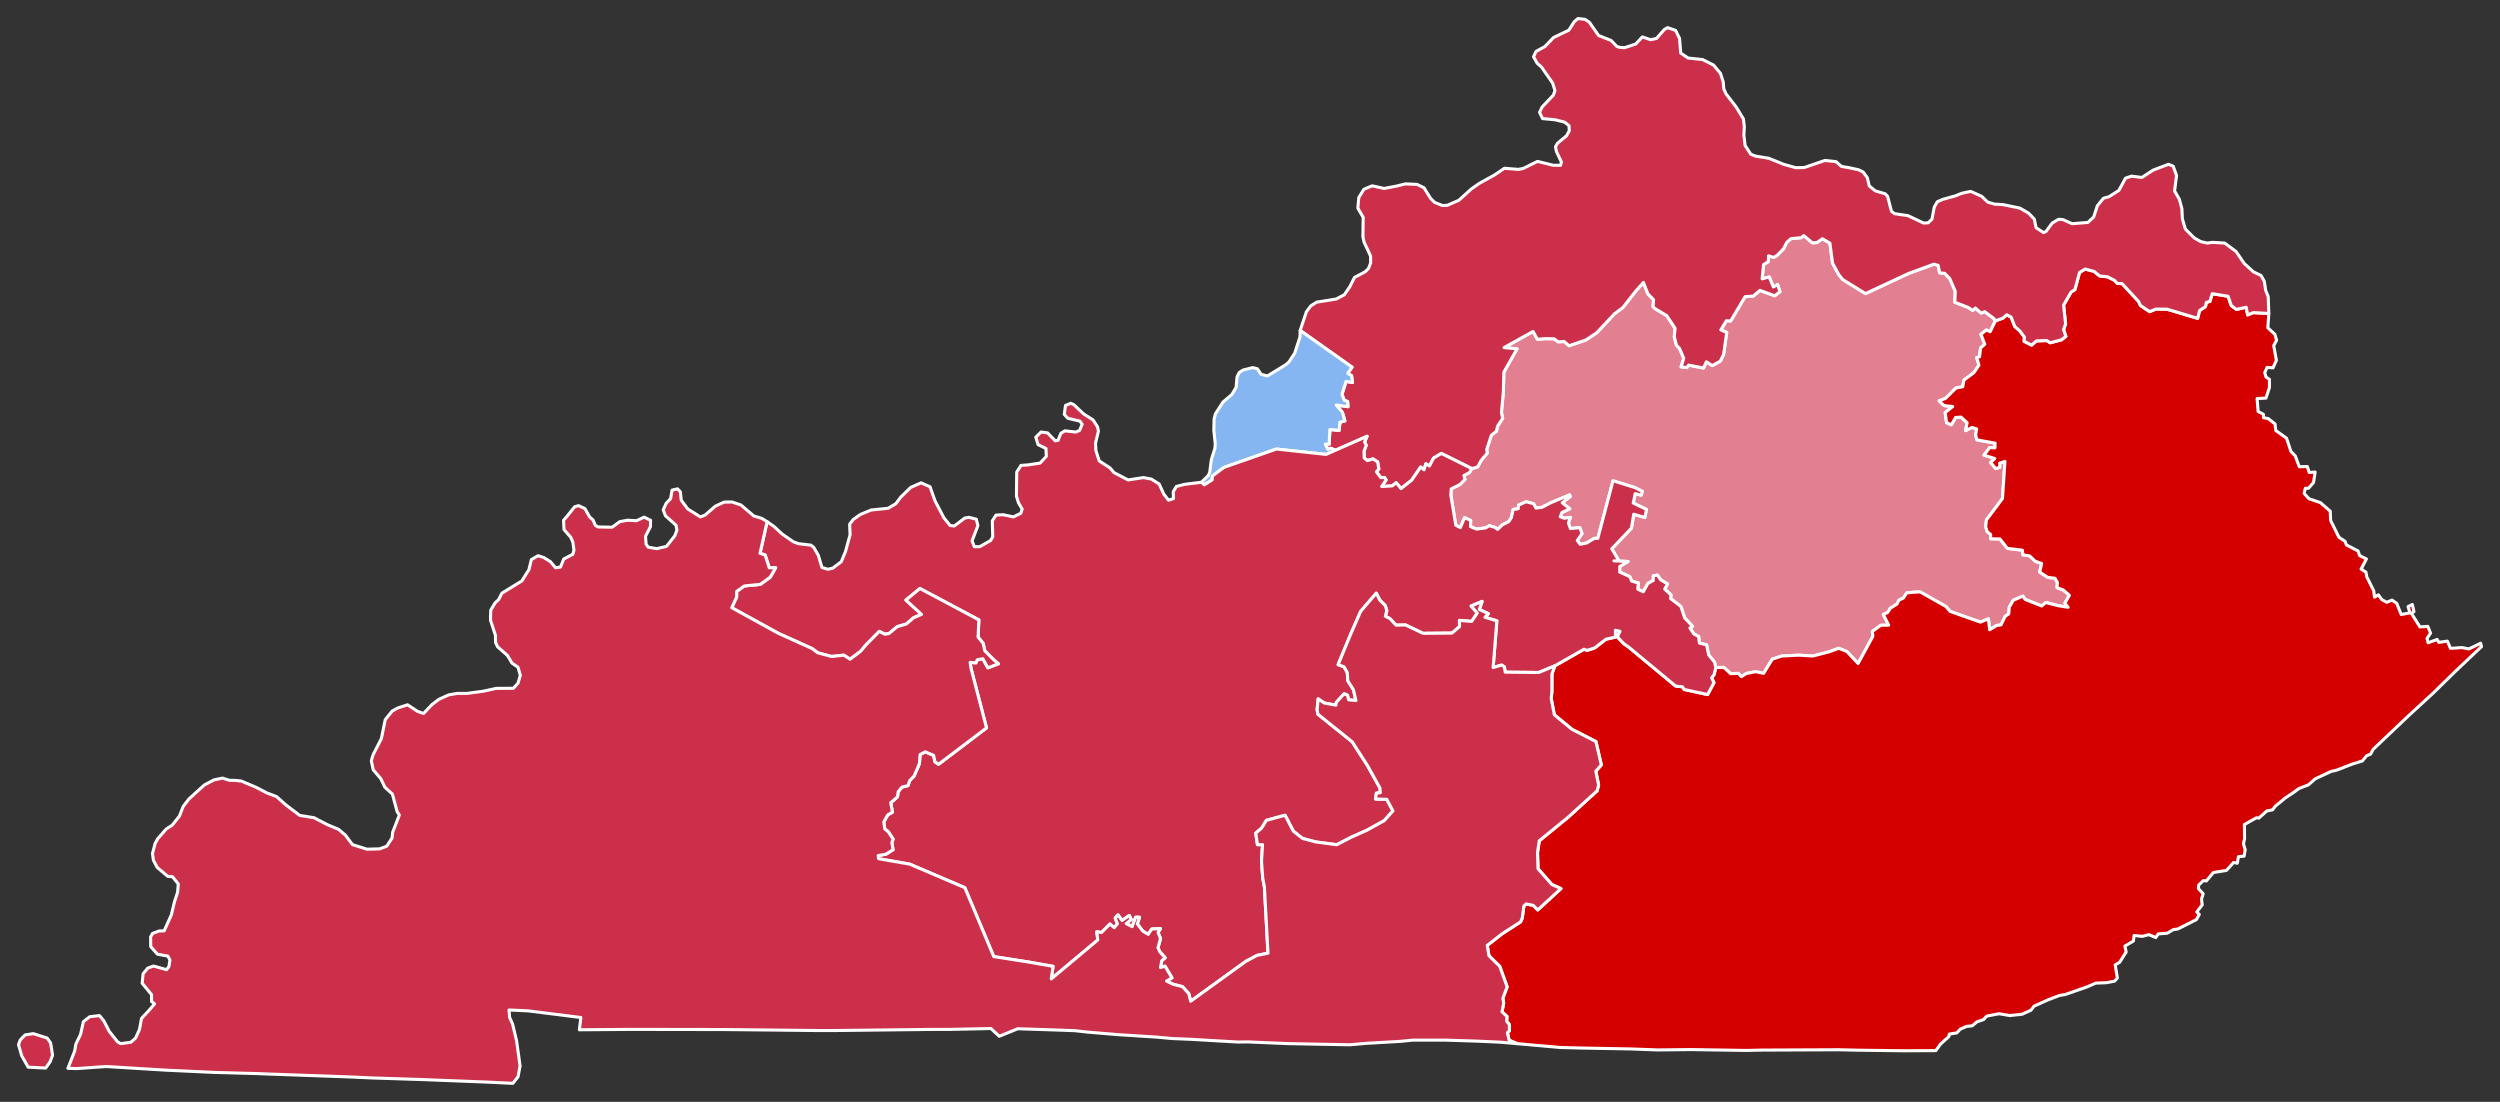
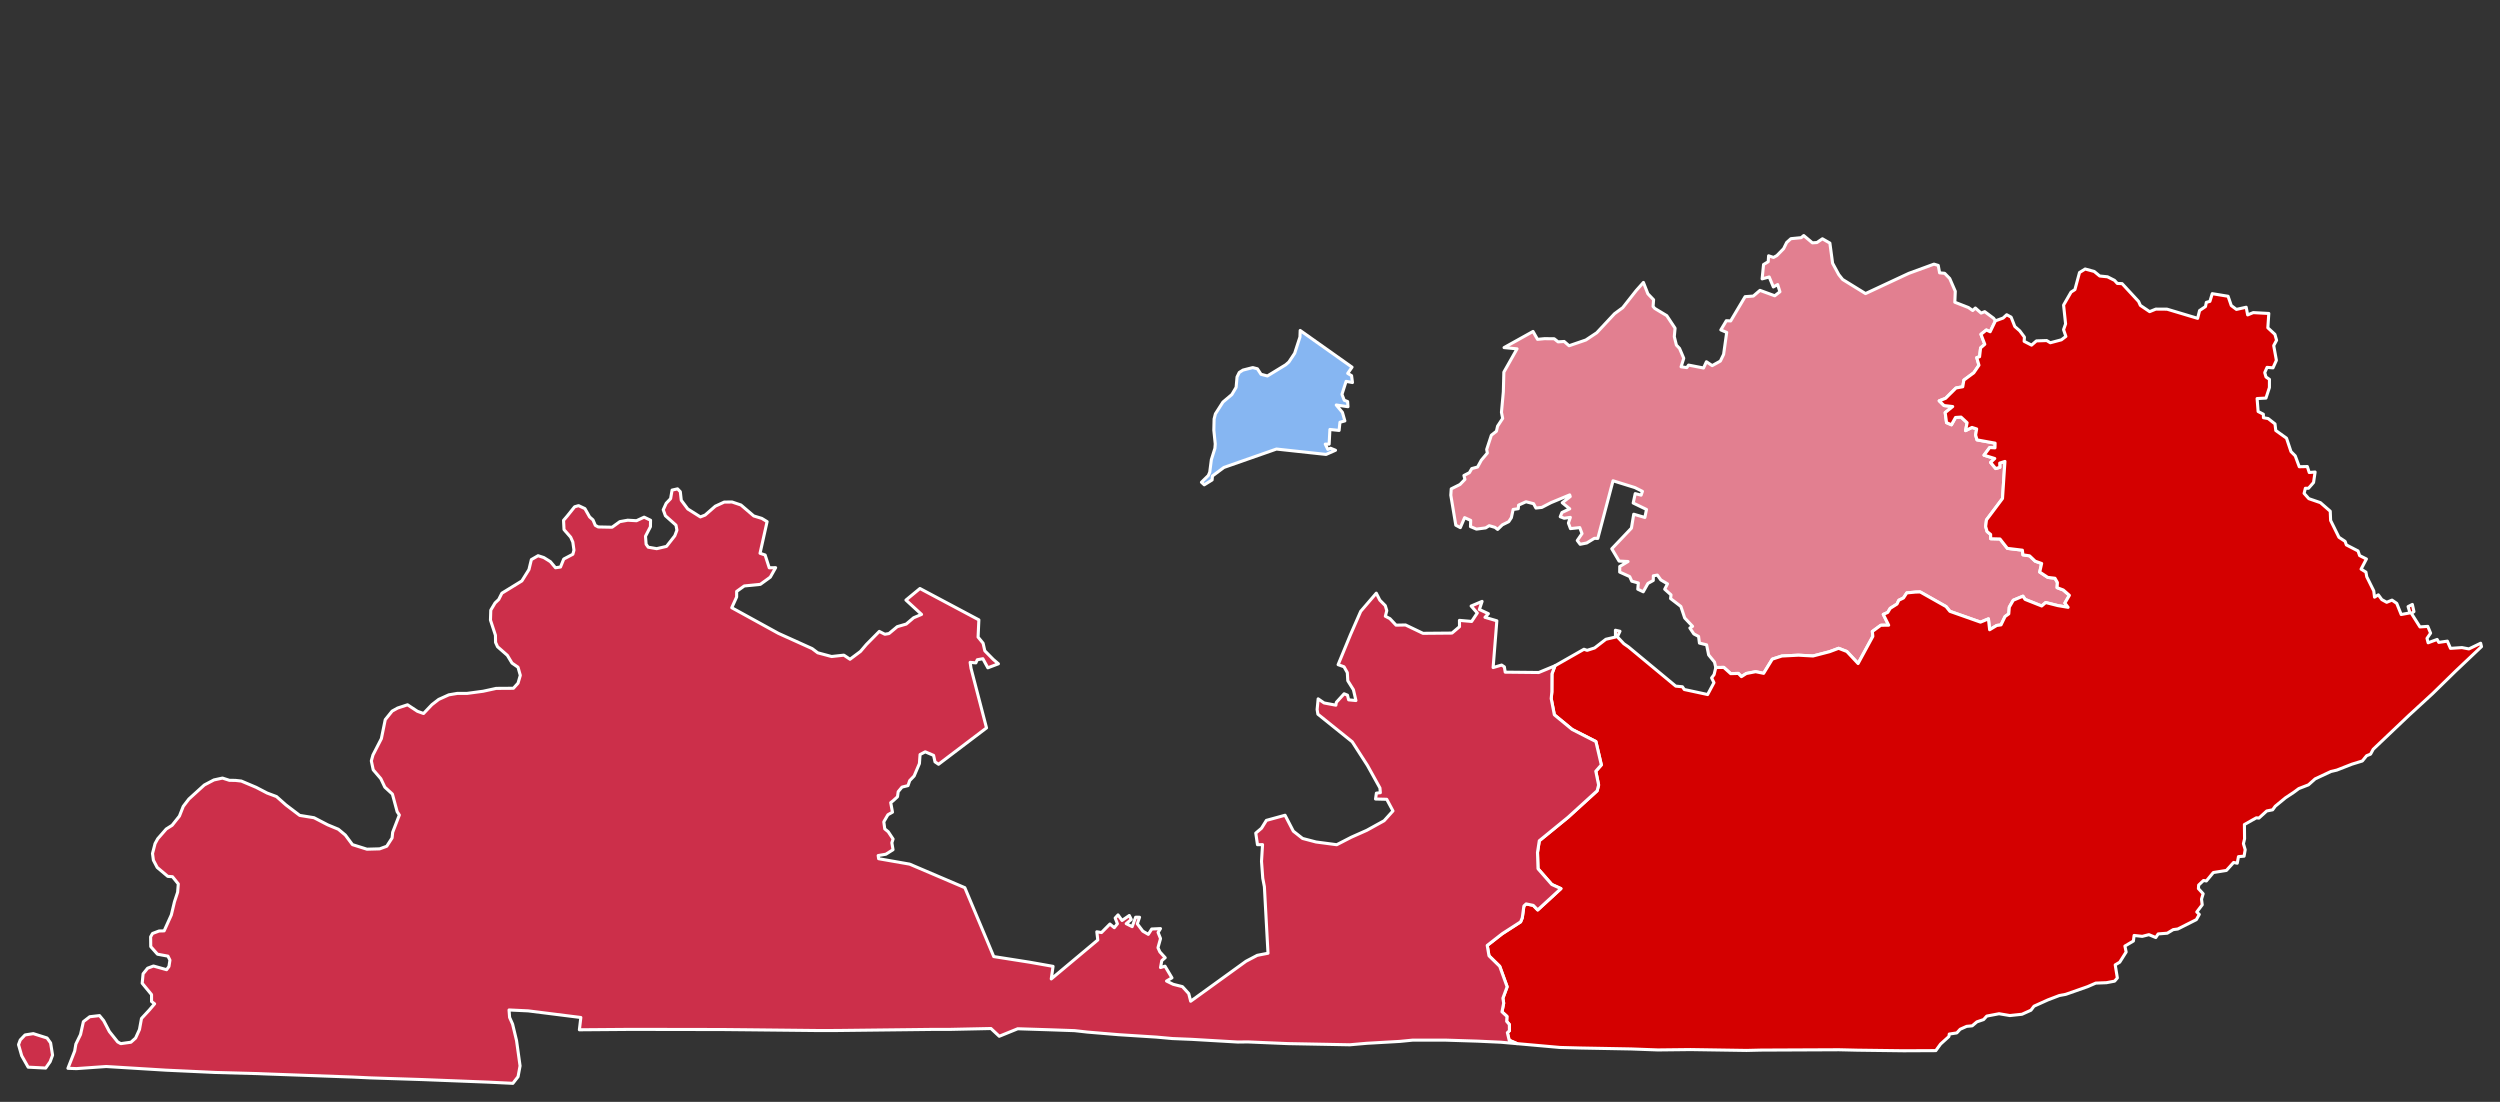
<svg xmlns="http://www.w3.org/2000/svg" xmlns:ns1="http://sodipodi.sourceforge.net/DTD/sodipodi-0.dtd" xmlns:ns2="http://www.inkscape.org/namespaces/inkscape" version="1.2" width="810" height="357" viewBox="0 0 810 357" stroke-linecap="round" stroke-linejoin="round" id="svg544" ns1:docname="KY-12-pres-districts.svg" ns2:version="1.2.2 (b0a8486541, 2022-12-01)" xml:space="preserve">
  <rect x="0" y="0" width="810" height="357" fill="#333333" stroke="none" />
  <defs id="defs548" />
  <ns1:namedview id="namedview546" pagecolor="#505050" bordercolor="#eeeeee" borderopacity="1" ns2:showpageshadow="0" ns2:pageopacity="0" ns2:pagecheckerboard="0" ns2:deskcolor="#505050" showgrid="false" ns2:zoom="0.70593673" ns2:cx="393.803" ns2:cy="190.52699" ns2:window-width="2017" ns2:window-height="1393" ns2:window-x="525" ns2:window-y="0" ns2:window-maximized="0" ns2:current-layer="Kentucky" />
  <g id="Kentucky" transform="translate(5,5)" stroke="#ffffff" stroke-width="1" style="fill:#cc2f4a;fill-opacity:1">
    <path id="Bourbon" style="opacity:1;fill:#e27f90;fill-opacity:1" d="M 579.41 71.32 L 578.58 72.01 L 575.26 72.33 L 573.881 73.561 L 572.891 75.57 L 570.699 77.811 L 569.619 78.41 L 568.029 77.881 L 567.9 79.801 L 566.391 80.711 L 565.93 85.35 L 568.221 84.74 L 569.561 87.971 L 570.961 87.199 L 571.693 89.529 L 570.021 90.832 L 565.23 89.078 L 563.072 90.928 L 560.416 91.119 L 555.74 98.982 L 554.334 98.91 L 552.553 101.891 L 554.449 102.709 L 553.449 109.811 L 552.391 111.99 L 549.75 113.461 L 547.881 112.211 L 546.939 114.23 L 542.1 113.289 L 541.529 114.1 L 539.67 113.85 L 540.539 111.09 L 539.17 107.881 L 538.15 106.811 L 537.471 104.07 L 537.721 101.34 L 535.029 97.27 L 531.141 94.93 L 530.6 94.301 L 530.76 92.119 L 528.91 90.189 L 527.471 86.51 L 525.119 89.15 L 520.76 94.689 L 518.109 96.641 L 512.35 102.811 L 508.811 105.16 L 503.381 107.02 L 501.789 105.641 L 499.82 105.76 L 498.561 104.76 L 495.41 104.73 L 493.16 104.949 L 491.699 102.391 L 482.32 107.619 L 486.52 108.02 L 482.25 115.57 L 482.08 121.971 L 481.471 128.58 L 481.859 130.561 L 480.211 133.08 L 479.84 134.721 L 478.199 136.01 L 476.689 140.619 L 476.9 141.779 L 474.939 144.109 L 473.74 146.311 L 471.859 146.82 L 471.08 148.15 L 469.311 149.061 L 469.631 150.33 L 468.029 151.98 L 465.199 153.391 L 465.061 155.449 L 466.68 165.16 L 468.141 165.949 L 469.539 162.721 L 471.5 163.609 L 471.439 165.619 L 473.369 166.43 L 476.359 166.039 L 477.51 165.32 L 479.369 165.869 L 480.23 166.529 L 481.76 165.051 L 483.83 164.02 L 484.68 162.73 L 485.26 160.061 L 486.91 159.82 L 487.02 158.66 L 489.42 157.57 L 491.881 158.199 L 492.641 159.609 L 494.551 159.4 L 497.52 157.859 L 503.58 155.35 L 503.75 155.891 L 501.17 157.891 L 503.59 159.859 L 501.07 161.051 L 500.52 162.42 L 501.789 162.91 L 503.789 162.631 L 503.16 164.471 L 503.83 166.27 L 506.84 165.949 L 507.57 167.881 L 506.039 170.119 L 506.971 171.35 L 509.1 170.93 L 511.57 169.42 L 512.689 169.439 L 517.619 150.77 L 524.699 152.971 L 527.146 154.201 L 526.721 155.428 L 524.812 154.934 L 524.156 157.975 L 528.463 160.066 L 527.936 162.652 L 524.328 161.609 L 523.58 166.121 L 517.219 172.807 L 519.578 176.789 L 522.48 176.93 L 519.801 178.539 L 519.779 180.35 L 523.02 181.811 L 523.699 183.301 L 525.82 183.881 L 525.641 185.891 L 527.41 186.74 L 528.93 184.029 L 530.66 183.061 L 530.68 181.561 L 531.98 181.33 L 533.119 182.9 L 535.26 184.17 L 534.369 185.9 L 536.41 187.73 L 536.27 188.93 L 539.6 191.49 L 540.84 195.221 L 543.391 197.93 L 542.52 198.471 L 543.801 200.391 L 545.34 201.211 L 545.619 203.359 L 547.939 203.93 L 548.6 207.199 L 550.49 209.51 L 550.92 211.279 L 553.5 211.24 L 555.74 213.26 L 558.221 213.189 L 559.221 214.23 L 560.811 213.211 L 563.83 212.631 L 566.42 213.16 L 569.23 208.561 L 572.32 207.551 L 577.699 207.279 L 582.43 207.539 L 587.779 206.15 L 590.711 205.051 L 593.369 206.08 L 597.02 209.98 L 601.801 201.18 L 601.641 199.6 L 604.391 197.58 L 606.93 197.561 L 605.189 194.061 L 606.631 193.43 L 607.42 192.109 L 609.631 190.711 L 610.221 189.471 L 611.721 188.75 L 612.801 187.1 L 615.66 186.83 L 617.131 186.789 L 625.52 191.529 L 626.77 193.07 L 636.68 196.57 L 639.25 195.51 L 639.641 199.039 L 641.939 197.65 L 643.33 197.461 L 644.641 194.75 L 645.84 193.891 L 646.01 191.721 L 647.301 189.471 L 650.43 188.17 L 651.119 189.199 L 656.51 191.34 L 657.811 190.221 L 661.77 191.221 L 665.061 191.77 L 664.02 190.4 L 665.48 187.881 L 663.51 186.16 L 661.5 185.4 L 661.6 183.74 L 660.811 182.35 L 658.5 182.08 L 655.869 180.35 L 656.49 177.57 L 654.4 176.82 L 652.58 175.09 L 650.43 174.77 L 650.25 173.26 L 645.391 172.67 L 643 169.631 L 639.99 169.551 L 639.961 168.16 L 638.811 167.211 L 638.35 165.57 L 638.619 163.449 L 643.811 156.52 L 644.6 144.5 L 642.91 145.039 L 642.949 146.41 L 641.6 146.811 L 639.961 144.83 L 641.301 143.561 L 637.82 142.48 L 639.66 140.01 L 641.369 140.1 L 641.41 138.58 L 635.551 137.52 L 635.1 135.949 L 635.439 133.98 L 633.91 133.49 L 631.85 134.52 L 632.34 131.961 L 630.381 130.141 L 628.59 130.26 L 627.27 132.631 L 625.68 131.939 L 625.24 128.68 L 627.67 126.721 L 624.869 126.4 L 623.301 124.869 L 625.369 124.061 L 628.74 120.711 L 630.93 120.311 L 631.301 118.15 L 634.51 115.779 L 636.18 113.33 L 635.471 110.869 L 636.381 110.58 L 636.711 107.73 L 638.07 106.551 L 636.83 103.32 L 638.58 101.92 L 639.811 102.48 L 641.52 98.949 L 640.92 98.109 L 638.051 95.98 L 636.881 96.439 L 635.02 94.801 L 634.15 95.6 L 632.789 94.65 L 628.359 92.92 L 628.51 89.369 L 626.711 85.24 L 625.07 83.551 L 623.43 83.4 L 622.99 81 L 621.609 80.58 L 613.449 83.57 L 599.43 90.119 L 592.02 85.551 L 590.76 83.971 L 588.76 80.289 L 587.881 73.76 L 585.461 72.369 L 583.689 73.58 L 582.221 73.68 L 579.41 71.32 z " ns2:label="6" />
    <path id="Knott" style="fill:#d40000;opacity:1;fill-opacity:1" d="M 670.59 82.16 L 668.76 83.301 L 667.27 88.83 L 666.02 89.641 L 663.6 93.85 L 664.25 99.939 L 663.59 101.811 L 664.34 104 L 662.891 105.1 L 659.301 106.051 L 658.131 105.34 L 654.801 105.449 L 653.221 106.82 L 650.82 105.59 L 650.92 104.23 L 649.41 102.199 L 647.801 100.789 L 646.6 97.75 L 645.17 96.98 L 644 98.051 L 641.52 98.949 L 639.811 102.48 L 638.58 101.92 L 636.83 103.32 L 638.07 106.551 L 636.711 107.73 L 636.381 110.58 L 635.471 110.869 L 636.18 113.33 L 634.51 115.779 L 631.301 118.15 L 630.93 120.311 L 628.74 120.711 L 625.369 124.061 L 623.301 124.869 L 624.869 126.4 L 627.67 126.721 L 625.24 128.68 L 625.68 131.939 L 627.27 132.631 L 628.59 130.26 L 630.381 130.141 L 632.34 131.961 L 631.85 134.52 L 633.91 133.49 L 635.439 133.98 L 635.1 135.949 L 635.551 137.52 L 641.41 138.58 L 641.369 140.1 L 639.66 140.01 L 637.82 142.48 L 641.301 143.561 L 639.961 144.83 L 641.6 146.811 L 642.949 146.41 L 642.91 145.039 L 644.6 144.5 L 643.811 156.52 L 638.619 163.449 L 638.35 165.57 L 638.811 167.211 L 639.961 168.16 L 639.99 169.551 L 643 169.631 L 645.391 172.67 L 650.25 173.26 L 650.43 174.77 L 652.58 175.09 L 654.4 176.82 L 656.49 177.57 L 655.869 180.35 L 658.5 182.08 L 660.811 182.35 L 661.6 183.74 L 661.5 185.4 L 663.51 186.16 L 665.48 187.881 L 664.02 190.4 L 665.061 191.77 L 661.77 191.221 L 657.811 190.221 L 656.51 191.34 L 651.119 189.199 L 650.43 188.17 L 647.301 189.471 L 646.01 191.721 L 645.84 193.891 L 644.641 194.75 L 643.33 197.461 L 641.939 197.65 L 639.641 199.039 L 639.25 195.51 L 636.68 196.57 L 626.77 193.07 L 625.52 191.529 L 617.131 186.789 L 615.66 186.83 L 612.801 187.1 L 611.721 188.75 L 610.221 189.471 L 609.631 190.711 L 607.42 192.109 L 606.631 193.43 L 605.189 194.061 L 606.93 197.561 L 604.391 197.58 L 601.641 199.6 L 601.801 201.18 L 597.02 209.98 L 593.369 206.08 L 590.711 205.051 L 587.779 206.15 L 582.43 207.539 L 577.699 207.279 L 572.32 207.551 L 569.23 208.561 L 566.42 213.16 L 563.83 212.631 L 560.811 213.211 L 559.221 214.23 L 558.221 213.189 L 555.74 213.26 L 553.5 211.24 L 550.92 211.279 L 550.359 213.58 L 549.561 214.631 L 550.32 216.18 L 548.27 220.029 L 540.711 218.4 L 540.1 217.51 L 537.949 217.311 L 522.609 204.59 L 521.119 203.561 L 519.02 201.33 L 519.869 199.529 L 518.4 199.199 L 518.42 201.4 L 515.311 202.119 L 511.65 204.939 L 509.23 205.711 L 508.199 205.359 L 498.811 210.711 L 497.83 213.32 L 497.801 219.15 L 497.59 221.34 L 498.609 226.6 L 504.369 231.34 L 512.07 235.26 L 513.83 242.83 L 512.039 244.881 L 512.949 249.34 L 512.471 251.221 L 503.061 259.789 L 493.73 267.41 L 493.15 271.199 L 493.32 276.48 L 497.779 281.57 L 500.74 282.91 L 493.221 289.82 L 491.779 288.34 L 489.471 287.869 L 488.74 288.539 L 488.221 292.359 L 487.68 293.68 L 481.699 297.539 L 476.859 301.32 L 477.43 304.68 L 480.91 308.09 L 483.311 314.721 L 481.939 318.41 L 482.189 320.029 L 481.641 322.84 L 483.25 324.311 L 483.16 325.91 L 484.029 326.92 L 484.051 328.961 L 483.391 329.58 L 483.971 332.029 L 486.539 333.141 L 500.461 334.381 L 507.289 334.561 L 523.51 334.859 L 532.15 335.18 L 542.74 335.061 L 560.881 335.34 L 565.52 335.23 L 590.801 335.119 L 596.84 335.26 L 611.811 335.449 L 622.199 335.4 L 623.75 333.27 L 626.449 330.83 L 626.561 330.039 L 629.01 329.66 L 630.09 328.48 L 632.199 327.539 L 633.99 327.369 L 635.51 326.08 L 637.689 325.34 L 638.711 324.211 L 642.699 323.449 L 646.189 324.039 L 650.119 323.619 L 653.029 322.311 L 654.02 321 L 658.539 318.961 L 662.26 317.539 L 664.289 317.17 L 671.381 314.68 L 674.02 313.529 L 677.51 313.391 L 680.141 312.891 L 681.02 311.85 L 680.33 307.619 L 681.789 306.75 L 683.869 303.449 L 683.471 301.52 L 686.221 299.891 L 686.449 298.09 L 689.09 298.381 L 691.25 297.83 L 693.471 298.76 L 694.25 297.59 L 697.199 297.359 L 699.119 296.199 L 700.6 296 L 706.619 292.961 L 707.561 291.27 L 706.76 290.48 L 708.52 288.16 L 708.289 286.32 L 708.82 284.58 L 707.289 282.91 L 707.359 281.77 L 708.939 280.279 L 709.859 280.43 L 712.119 277.699 L 716.359 277.02 L 718.689 274.439 L 719.869 274.68 L 720.26 272.551 L 722.08 272.4 L 722.439 270.311 L 721.869 268.35 L 722.24 266.76 L 722.189 262.15 L 726.051 259.971 L 726.881 260.061 L 729.43 257.75 L 731.33 257.381 L 732.189 256.211 L 735.5 253.49 L 738.27 251.65 L 739.811 250.5 L 742.939 249.289 L 745.1 247.359 L 750.221 244.961 L 752.109 244.52 L 757.039 242.59 L 760.391 241.561 L 761.789 239.85 L 763.061 239.35 L 763.91 237.779 L 775.449 226.82 L 783.221 219.68 L 790.66 212.4 L 799 204.51 L 798.73 203.41 L 794.92 205.25 L 792.67 204.82 L 788.961 205.07 L 787.949 202.73 L 785.17 203.131 L 784.631 202.18 L 781.711 203.26 L 781.35 201.83 L 782.51 200.131 L 781.6 197.949 L 779.061 198.119 L 776.289 193.721 L 777.119 193.17 L 776.6 190.84 L 775.221 191.539 L 775.83 193.57 L 772.99 194.1 L 771.539 190.49 L 770.01 189.439 L 768.289 190.141 L 766.711 189.27 L 765.58 187.73 L 764.35 188.48 L 764.09 186.43 L 761.83 181.869 L 761.561 180.369 L 759.99 179.391 L 761.721 176.109 L 759.52 175.01 L 759 173.51 L 755.221 171.551 L 754.82 170.4 L 752.811 169.07 L 750.119 163.619 L 750 160.641 L 746.811 157.859 L 743.061 156.57 L 741.529 154.85 L 741.939 153.199 L 742.961 153.189 L 744.59 151.33 L 745.09 147.939 L 743.189 148.09 L 742.57 146.16 L 739.961 146.221 L 738.66 142.699 L 737.279 141.311 L 735.83 136.971 L 732.35 134.48 L 732.1 132.35 L 729.881 130.609 L 728.359 130.34 L 728.32 129.199 L 726.631 128.33 L 726.301 124.131 L 729.17 123.98 L 730.289 120.57 L 730.301 117.92 L 729.18 117.141 L 728.77 115.721 L 729.529 114.029 L 731.449 114.18 L 732.551 111.75 L 731.68 106.98 L 732.609 105.25 L 732.07 103.33 L 729.779 101.211 L 730.09 96.561 L 725.055 96.287 L 723.238 97.027 L 722.764 94.545 L 719.6 95.25 L 717.934 94.002 L 716.896 90.99 L 711.77 90.15 L 711.01 92.641 L 709.85 92.971 L 709.58 94.32 L 707.66 95.619 L 707.029 98.141 L 697.119 95.17 L 693.49 95.15 L 691.48 95.971 L 688.471 93.939 L 687.9 92.67 L 682.561 86.9 L 681.01 86.83 L 680.109 85.84 L 677.82 84.68 L 675.311 84.43 L 673.52 82.949 L 670.59 82.16 z " ns2:label="5" />
-     <path id="Greenup" style="opacity:1;fill:#cc2f4a;fill-opacity:1" d="M 506.27 1 L 505.029 2.08 L 503.301 4.779 L 498.381 7.141 L 495.52 10.1 L 492.66 11.67 L 491.869 13.391 L 493.02 15.461 L 494.439 16.721 L 498.039 21.891 L 498.811 24.33 L 498.279 25.84 L 494.67 29.641 L 493.82 31.369 L 494.779 33.42 L 498.84 33.801 L 501.939 34.58 L 503.369 35.721 L 503.449 37.391 L 502.539 39.01 L 499.641 41.41 L 498.98 42.539 L 499.289 44.109 L 500.9 47.48 L 500.609 48.57 L 498.23 48.539 L 493.15 47.289 L 488.48 49.6 L 486.949 49.881 L 482.439 49.52 L 479.221 51.699 L 474.27 54.43 L 471.631 56.289 L 467.66 59.9 L 463.939 61.52 L 462.34 61.59 L 459.801 60.57 L 458.461 59.211 L 456.359 55.82 L 454.1 54.74 L 450.32 54.58 L 447.48 55.289 L 443.461 56.061 L 439.561 55.199 L 436.891 56.34 L 435.25 59.01 L 434.939 62.439 L 436.67 65.42 L 436.59 71.689 L 436.949 73.41 L 439.07 77.971 L 439.09 80.18 L 438.4 81.99 L 437.289 83.07 L 433.84 84.9 L 432.369 87.85 L 430.561 90.5 L 427.9 91.891 L 421.59 92.9 L 419.689 94.119 L 418.27 96.02 L 416.26 102.07 L 433.057 113.961 L 431.66 115.977 L 432.906 116.711 L 433.197 118.932 L 431.137 118.557 L 429.793 122.758 L 430.529 124.67 L 431.627 125.09 L 431.74 126.77 L 427.955 126.219 L 429.947 128.609 L 430.734 131.371 L 429.146 131.809 L 428.869 134.455 L 425.895 134.143 L 425.643 138.902 L 424.387 138.893 L 425.213 140.588 L 426.105 140.227 L 427.703 140.879 L 437.93 136.359 L 437.125 138.209 L 437.664 139.26 L 436.939 141.197 L 436.996 143.383 L 438.014 144.232 L 439.854 143.695 L 441.354 144.662 L 441.742 146.963 L 440.951 147.869 L 442.389 149.764 L 443.582 149.705 L 444.08 150.496 L 442.668 152.631 L 446.08 152.441 L 447.352 151.387 L 448.938 153.311 L 452.379 150.586 L 455.303 146.33 L 456.395 147.219 L 456.963 145.264 L 458.137 145.99 L 459.482 143.426 L 462.006 141.918 L 471.859 146.82 L 473.74 146.311 L 474.939 144.109 L 476.9 141.779 L 476.689 140.619 L 478.199 136.01 L 479.84 134.721 L 480.211 133.08 L 481.859 130.561 L 481.471 128.58 L 482.08 121.971 L 482.25 115.57 L 486.52 108.02 L 482.32 107.619 L 491.699 102.391 L 493.16 104.949 L 495.41 104.73 L 498.561 104.76 L 499.82 105.76 L 501.789 105.641 L 503.381 107.02 L 508.811 105.16 L 512.35 102.811 L 518.109 96.641 L 520.76 94.689 L 525.119 89.15 L 527.471 86.51 L 528.91 90.189 L 530.76 92.119 L 530.6 94.301 L 531.141 94.93 L 535.029 97.27 L 537.721 101.34 L 537.471 104.07 L 538.15 106.811 L 539.17 107.881 L 540.539 111.09 L 539.67 113.85 L 541.529 114.1 L 542.1 113.289 L 546.939 114.23 L 547.881 112.211 L 549.75 113.461 L 552.391 111.99 L 553.449 109.811 L 554.449 102.709 L 552.553 101.891 L 554.334 98.91 L 555.74 98.982 L 560.416 91.119 L 563.072 90.928 L 565.23 89.078 L 570.021 90.832 L 571.693 89.529 L 570.961 87.199 L 569.561 87.971 L 568.221 84.74 L 565.93 85.35 L 566.391 80.711 L 567.9 79.801 L 568.029 77.881 L 569.619 78.41 L 570.699 77.811 L 572.891 75.57 L 573.881 73.561 L 575.26 72.33 L 578.58 72.01 L 579.41 71.32 L 582.221 73.68 L 583.689 73.58 L 585.461 72.369 L 587.881 73.76 L 588.76 80.289 L 590.76 83.971 L 592.02 85.551 L 599.43 90.119 L 613.449 83.57 L 621.609 80.58 L 622.99 81 L 623.43 83.4 L 625.07 83.551 L 626.711 85.24 L 628.51 89.369 L 628.359 92.92 L 632.789 94.65 L 634.15 95.6 L 635.02 94.801 L 636.881 96.439 L 638.051 95.98 L 640.92 98.109 L 641.52 98.949 L 644 98.051 L 645.17 96.98 L 646.6 97.75 L 647.801 100.789 L 649.41 102.199 L 650.92 104.23 L 650.82 105.59 L 653.221 106.82 L 654.801 105.449 L 658.131 105.34 L 659.301 106.051 L 662.891 105.1 L 664.34 104 L 663.59 101.811 L 664.25 99.939 L 663.6 93.85 L 666.02 89.641 L 667.27 88.83 L 668.76 83.301 L 670.59 82.16 L 673.52 82.949 L 675.311 84.43 L 677.82 84.68 L 680.109 85.84 L 681.01 86.83 L 682.561 86.9 L 687.9 92.67 L 688.471 93.939 L 691.48 95.971 L 693.49 95.15 L 697.119 95.17 L 707.029 98.141 L 707.66 95.619 L 709.58 94.32 L 709.85 92.971 L 711.01 92.641 L 711.77 90.15 L 716.896 90.99 L 717.934 94.002 L 719.6 95.25 L 722.764 94.545 L 723.238 97.027 L 725.055 96.287 L 730.09 96.561 L 729.9 91.109 L 729.08 89.09 L 728.641 86.17 L 727.58 84.27 L 725.08 83.061 L 722.131 80.359 L 719.48 76.49 L 715.801 73.76 L 711.789 73.52 L 710.18 73.76 L 708.039 73.279 L 705.939 72.1 L 703.07 69.24 L 702.08 65.9 L 701.93 62.59 L 701.109 59.57 L 699.561 56.881 L 700.199 51.869 L 699.119 48.85 L 697.59 48.23 L 692.619 50.119 L 688.971 52.5 L 685.631 52.07 L 683.689 52.711 L 681.529 56.68 L 678.391 58.699 L 676.5 59.25 L 674.539 61.68 L 673.35 65.32 L 671.48 67.07 L 666.35 67.48 L 663.369 66.141 L 662 66.051 L 659.91 67.279 L 657.91 70 L 657.131 70.369 L 654.689 68.779 L 654.119 65.99 L 652.25 64.061 L 649.471 62.439 L 643.949 61.289 L 641.189 61.131 L 639.01 60.48 L 637.07 58.609 L 633.49 57 L 630.6 57.631 L 628.58 58.449 L 624.5 59.58 L 622.689 60.359 L 621.699 62.131 L 620.949 66.029 L 619.74 67.18 L 618.27 67.279 L 613.15 64.859 L 608.85 64.24 L 607.84 63.471 L 606.561 58.58 L 605.82 57.801 L 602.59 56.83 L 600.641 55.25 L 600.01 52.59 L 598.65 50.721 L 597.189 50.01 L 594.02 49.32 L 591.65 48.92 L 589.869 47.369 L 586.289 46.98 L 579.6 49.279 L 576.83 49.34 L 572.98 48.26 L 568.119 46.289 L 563.76 45.57 L 562.26 44.971 L 560.41 42.15 L 560.02 38.73 L 560.16 35.939 L 559.859 33.529 L 557.49 29.631 L 554.23 25.41 L 553.5 23.779 L 553.33 21.551 L 552.439 18.789 L 550.17 16.07 L 546.67 14.301 L 541.92 13.801 L 539.551 12.189 L 539.18 7.471 L 537.881 4.84 L 535.279 3.949 L 534.23 4.58 L 531.699 7.461 L 529.811 7.869 L 527.119 6.961 L 524.98 9.26 L 521.34 10.461 L 519.75 10.33 L 518.83 10.029 L 516.98 8.1 L 512.939 6.5 L 509.949 2.221 L 508.561 1.27 L 506.27 1 z " ns2:label="4" />
    <path d="m 384.27,151.25 2.23,-2.19 0.46,-1.11 0.52,-4.02 1.15,-3.67 0.11,-1.42 -0.46,-4.46 0.09,-3.63 0.42,-1.66 2.45,-3.83 2.88,-2.43 1.38,-2.33 0.3,-3.36 0.72,-1.47 1.22,-0.77 3.15,-0.8 1.51,0.39 1.17,1.78 2.07,0.54 5.92,-3.62 1.03,-0.9 1.88,-2.83 1.71,-5.26 0.08,-2.13 16.796,11.891 -1.396,2.016 1.246,0.735 0.29,2.221 -2.06,-0.376 -1.344,4.202 0.736,1.912 1.096,0.421 0.114,1.678 -3.786,-0.55 1.993,2.391 0.786,2.76 -1.588,0.438 -0.276,2.647 -2.975,-0.313 -0.253,4.76 -1.255,-0.01 0.826,1.695 0.893,-0.361 1.599,0.653 -3.054,1.35 -16.08,-1.74 -17.02,5.96 -3.72,2.77 -0.11,1.28 -2.54,1.58 z" id="Jefferson" fill="#cacee8" style="opacity:1;fill:#86b6f2;fill-opacity:1" ns1:nodetypes="ccccccccccccccccccccccccccccccccccccccccccccccccccc" ns2:label="3" />
-     <path id="Hardin" style="fill:#cc2f4a;opacity:1;fill-opacity:1" d="M 341.891 125.66 L 340.221 126.369 L 339.83 129.25 L 340.99 130.539 L 344.92 131.449 L 345.619 132.48 L 344.789 134.439 L 343.6 134.99 L 340.01 134.59 L 338.711 135.4 L 337.83 137.65 L 336.91 137.83 L 334.4 135.25 L 332.301 134.98 L 330.6 136.65 L 331.34 139.07 L 333.891 140.301 L 334 142.869 L 331.98 145.039 L 327.98 145.641 L 325.801 145.789 L 324.42 147.949 L 324.33 155.77 L 325 157.93 L 326.18 159.949 L 325.75 161.301 L 323.34 162.48 L 320.02 161.77 L 317.699 161.891 L 316.51 163.76 L 316.65 168.93 L 315.961 170.119 L 312.449 172.119 L 310.68 172.131 L 309.949 170.23 L 311.84 165.289 L 311.311 163.211 L 308.93 162.619 L 307.58 162.85 L 304.189 165.43 L 302.84 165.26 L 300.84 162.801 L 297.9 157.189 L 296.33 152.711 L 293.449 151.439 L 290.07 152.92 L 286.859 156.061 L 285.23 158.221 L 282.74 159.68 L 277.23 160.25 L 273.73 161.711 L 271.449 163.311 L 270.279 164.859 L 270.43 168.24 L 268.971 173.6 L 267.57 177 L 264.801 179.09 L 263.24 179.449 L 261.311 178.859 L 260.141 174.949 L 258.641 172.35 L 257.77 171.631 L 253.711 171.15 L 252.01 170.52 L 248.301 167.93 L 245.85 165.631 L 243.539 164.01 L 241.25 174.26 L 242.9 174.82 L 244.23 178.961 L 246.301 178.93 L 244.57 182 L 241.35 184.33 L 236.141 184.85 L 233.68 186.619 L 233.67 188.42 L 232.09 191.9 L 247.211 200.211 L 258.141 205.15 L 259.949 206.51 L 264.439 207.711 L 268.42 207.27 L 270.4 208.6 L 273.789 206.07 L 275.721 203.801 L 279.891 199.58 L 281.689 200.5 L 283.029 200.27 L 285.711 198.039 L 288.609 197.199 L 291.02 195.15 L 293.58 194.07 L 288.529 189.42 L 293.061 185.68 L 312.15 195.84 L 311.9 201.43 L 313.52 203.4 L 314.08 205.869 L 316.84 208.67 L 318.48 210.07 L 315.061 211.369 L 313.449 208.43 L 311.641 208.76 L 311.18 209.77 L 309.32 209.609 L 309.609 211.539 L 314.631 230.84 L 299.09 242.619 L 297.939 241.84 L 297.48 239.74 L 294.779 238.59 L 293.1 239.471 L 292.891 242.391 L 291.18 246.42 L 289.74 247.92 L 289.189 249.539 L 287.25 250.02 L 286.01 251.51 L 285.789 253.15 L 284.33 254.48 L 283.59 255.061 L 284.16 258.15 L 282.68 258.98 L 281.35 261.27 L 281.66 263.561 L 282.789 264.49 L 284.359 266.85 L 283.961 268.051 L 284.34 270.301 L 282.02 271.77 L 279.529 272.199 L 279.68 273.221 L 289.73 274.98 L 307.6 282.609 L 314.061 297.98 L 316.971 304.93 L 328.57 306.75 L 336.189 308.1 L 335.609 312.17 L 350.68 299.551 L 350.369 296.9 L 351.881 297.141 L 354.609 294.391 L 356.029 295.57 L 357.039 294.301 L 356.32 292.439 L 357.24 291.43 L 358.539 293.23 L 360.891 291.619 L 361.529 292.91 L 359.891 294.27 L 361.82 295.23 L 362.949 292.18 L 364.211 292.189 L 363.49 294.32 L 365.279 296.699 L 367.051 297.73 L 368.16 296 L 371 295.869 L 370.221 297.119 L 371.01 299.1 L 370.18 302.061 L 370.801 303.42 L 372.52 305.301 L 371.42 306.24 L 371.01 308.48 L 372.461 308.039 L 374.711 311.82 L 372.961 312.859 L 375.119 313.92 L 378.109 314.67 L 380.15 316.92 L 380.779 319.4 L 398.699 306.449 L 402.35 304.529 L 405.83 303.85 L 404.66 282.289 L 404.131 279.551 L 403.73 274.07 L 404.061 268.66 L 402.42 268.68 L 401.869 264.93 L 403.721 263.359 L 405.311 260.801 L 411.359 259.141 L 414.039 264.301 L 417.039 266.66 L 421.381 267.801 L 428.1 268.689 L 432.811 266.26 L 437.85 264.02 L 443.449 260.92 L 446.32 257.74 L 444.301 253.971 L 440.68 253.881 L 440.949 251.98 L 442.23 251.83 L 442.1 250.301 L 438.051 243 L 433.119 235.34 L 421.99 226.391 L 421.75 224.881 L 422.08 221.43 L 424.01 222.76 L 427.82 223.48 L 427.98 222.551 L 430.5 219.789 L 431.58 220.23 L 431.961 221.75 L 434.32 221.971 L 433.51 218.48 L 431.68 215.551 L 431.529 212.939 L 430.461 211.029 L 428.551 210.35 L 432.561 200.631 L 435.869 193.07 L 440.92 187.189 L 442.061 189.439 L 443.83 191.221 L 444.32 192.85 L 443.85 194.66 L 445.34 195.439 L 447.32 197.551 L 450.391 197.49 L 456.051 200.199 L 465.441 200.121 L 467.881 198.051 L 467.863 196 L 471.811 196.348 L 473.641 193.609 L 471.65 191.355 L 475.195 189.857 L 474.318 192.477 L 477.234 193.83 L 476.135 195.01 L 479.973 196.139 L 479.67 200 L 478.77 211.289 L 481.529 210.48 L 482.41 211.061 L 482.689 212.779 L 493.551 212.891 L 498.811 210.711 L 508.199 205.359 L 509.23 205.711 L 511.65 204.939 L 515.311 202.119 L 518.42 201.4 L 518.4 199.199 L 519.869 199.529 L 519.02 201.33 L 521.119 203.561 L 522.609 204.59 L 537.949 217.311 L 540.1 217.51 L 540.711 218.4 L 548.27 220.029 L 550.32 216.18 L 549.561 214.631 L 550.359 213.58 L 550.92 211.279 L 550.49 209.51 L 548.6 207.199 L 547.939 203.93 L 545.619 203.359 L 545.34 201.211 L 543.801 200.391 L 542.52 198.471 L 543.391 197.93 L 540.84 195.221 L 539.6 191.49 L 536.27 188.93 L 536.41 187.73 L 534.369 185.9 L 535.26 184.17 L 533.119 182.9 L 531.98 181.33 L 530.68 181.561 L 530.66 183.061 L 528.93 184.029 L 527.41 186.74 L 525.641 185.891 L 525.82 183.881 L 523.699 183.301 L 523.02 181.811 L 519.779 180.35 L 519.801 178.539 L 522.48 176.93 L 517.93 176.711 L 519.578 176.789 L 517.219 172.807 L 523.58 166.121 L 524.328 161.609 L 527.936 162.654 L 528.463 160.066 L 524.156 157.975 L 524.812 154.934 L 526.721 155.428 L 527.146 154.199 L 524.699 152.971 L 517.619 150.77 L 512.689 169.439 L 511.57 169.42 L 509.1 170.93 L 506.971 171.35 L 506.039 170.119 L 507.57 167.881 L 506.84 165.949 L 503.83 166.27 L 503.16 164.471 L 503.789 162.631 L 501.789 162.91 L 500.52 162.42 L 501.07 161.051 L 503.59 159.859 L 501.17 157.891 L 503.75 155.891 L 503.58 155.35 L 497.52 157.859 L 494.551 159.4 L 492.641 159.609 L 491.881 158.199 L 489.42 157.57 L 487.02 158.66 L 486.91 159.82 L 485.26 160.061 L 484.68 162.73 L 483.83 164.02 L 481.76 165.051 L 480.23 166.529 L 479.369 165.869 L 477.51 165.32 L 476.359 166.039 L 473.369 166.43 L 471.439 165.619 L 471.5 163.609 L 469.539 162.721 L 468.141 165.949 L 466.68 165.16 L 465.061 155.449 L 465.199 153.391 L 468.029 151.98 L 469.631 150.33 L 469.311 149.061 L 471.08 148.15 L 471.859 146.82 L 462.006 141.918 L 459.482 143.426 L 458.137 145.99 L 456.963 145.264 L 456.395 147.219 L 455.303 146.33 L 452.379 150.586 L 448.938 153.311 L 447.352 151.387 L 446.08 152.441 L 442.668 152.631 L 444.08 150.496 L 443.582 149.705 L 442.389 149.764 L 440.951 147.869 L 441.742 146.963 L 441.354 144.662 L 439.854 143.695 L 438.014 144.232 L 436.996 143.383 L 436.939 141.197 L 437.664 139.26 L 437.125 138.209 L 437.93 136.359 L 424.65 142.23 L 408.57 140.49 L 391.551 146.449 L 387.83 149.221 L 387.721 150.5 L 385.18 152.08 L 384.27 151.25 L 378.891 151.91 L 376.141 152.619 L 375.109 154.34 L 375.221 156.529 L 373.59 157.07 L 372.061 155.08 L 370.561 151.801 L 368 150.211 L 365.5 149.74 L 360.5 150.5 L 355.939 148.119 L 354.641 146.609 L 351.141 144.34 L 350.07 140.971 L 349.939 138.57 L 350.881 134.77 L 350.619 133.32 L 349.16 131.07 L 346.061 129.09 L 342.92 126.119 L 341.891 125.66 z " ns2:label="2" />
    <path id="Ohio" style="fill:#cc2f4a;opacity:1;fill-opacity:1" d="M 214.52 153.391 L 212.75 153.789 L 212.279 156.561 L 210.85 158.061 L 209.891 160.17 L 210.59 162.1 L 214.02 165.16 L 214.32 166.789 L 213.631 168.6 L 210.949 172.029 L 207.77 172.77 L 205.02 172.289 L 204.34 171.33 L 204.141 168.75 L 205.74 165.65 L 205.779 163.561 L 203.699 162.561 L 201.221 163.711 L 198.381 163.551 L 195.83 164.01 L 193.32 165.82 L 188.82 165.73 L 187.881 165.221 L 187.131 163.449 L 186.039 162.49 L 184.51 159.789 L 182.461 158.83 L 181.18 159.199 L 178.789 162.189 L 177.59 163.59 L 177.74 166.59 L 179.9 169.051 L 180.6 170.641 L 180.961 173.25 L 180.609 174.57 L 177.65 176.131 L 176.6 178.721 L 174.98 178.949 L 173.32 176.971 L 171.199 175.65 L 169.34 175.051 L 167.16 176.311 L 166.381 179.539 L 164.08 183.221 L 157.609 187.199 L 156.59 189.221 L 155.4 190.359 L 154.01 192.689 L 153.91 195.91 L 155.52 200.82 L 155.561 203.131 L 156.199 204.539 L 159.381 207.33 L 160.891 209.84 L 162.84 211.18 L 163.58 213.82 L 162.84 216.35 L 161.34 218 L 155.77 218.039 L 151.551 218.961 L 146.34 219.66 L 143.189 219.66 L 140.41 220.131 L 137.141 221.609 L 134.939 223.311 L 132.221 226.17 L 130.25 225.461 L 127.039 223.35 L 123.82 224.41 L 122.051 225.4 L 119.82 228.17 L 118.561 234.33 L 115.83 239.641 L 115.311 241.529 L 115.92 244.42 L 118.381 247.289 L 119.689 250.039 L 122.141 252.289 L 123.68 258 L 124.391 259.061 L 122.221 264.67 L 122.039 266.49 L 120.301 269.189 L 118.01 270.029 L 113.891 270.141 L 109.199 268.66 L 106.881 265.551 L 104.631 263.68 L 101.17 262.24 L 96.74 259.939 L 92.109 259.189 L 87.631 255.789 L 84.59 253.09 L 81.551 251.949 L 78 250.1 L 73.18 248.061 L 71.279 247.85 L 69.32 247.82 L 67.08 247.1 L 64.311 247.699 L 61.211 249.33 L 56.199 253.881 L 54.369 256.27 L 53.131 259.42 L 50.77 262.391 L 48.859 263.6 L 46.1 266.76 L 45.24 268.32 L 44.41 271.539 L 44.699 273.699 L 45.93 276.051 L 49.369 278.949 L 50.881 279.051 L 52.77 281.391 L 52.551 284.08 L 51.529 287.18 L 50.51 291.439 L 48.18 296.6 L 46.539 296.641 L 44.41 297.449 L 43.801 298.539 L 43.84 301.699 L 46.02 304.16 L 49.41 304.789 L 50.061 306.08 L 49.74 308.15 L 48.971 309.18 L 44.721 307.99 L 42.83 308.699 L 41.359 310.52 L 41.07 313.57 L 44.1 317.25 L 44.1 319.48 L 45.09 320.24 L 43.369 322.26 L 40.84 324.99 L 40.189 328.561 L 38.93 331.33 L 37.42 332.68 L 34.131 333.141 L 33.119 332.58 L 30.439 329.221 L 28.59 325.689 L 27.24 324.051 L 24.08 324.42 L 22.02 326.01 L 21.09 330.189 L 19.58 333.279 L 19.199 335.529 L 17.01 341.131 L 19.779 341.23 L 29.41 340.551 L 48.699 341.73 L 64.869 342.48 L 78.57 342.85 L 80.48 342.93 L 109.18 343.961 L 115.109 344.24 L 131.84 344.779 L 153.33 345.619 L 161.17 346 L 162.85 343.85 L 163.5 340.35 L 162.359 332.15 L 161.08 326.82 L 160.109 324.641 L 159.93 322.23 L 166.119 322.52 L 183.189 324.67 L 182.721 328.65 L 199.51 328.52 L 229.051 328.57 L 237.32 328.65 L 260.641 328.9 L 266.359 328.881 L 297.77 328.52 L 302.99 328.52 L 316.07 328.24 L 318.76 330.75 L 324.74 328.32 L 334.9 328.641 L 343.17 328.93 L 347.359 329.4 L 357.461 330.24 L 369.66 331.02 L 374.85 331.49 L 381.17 331.75 L 396.029 332.619 L 399.27 332.58 L 412.32 333.131 L 432.33 333.51 L 437.811 333.029 L 448.6 332.41 L 452.631 332.01 L 463.25 332 L 473.73 332.33 L 481.279 332.68 L 486.539 333.141 L 483.971 332.029 L 483.391 329.58 L 484.051 328.961 L 484.029 326.92 L 483.16 325.91 L 483.25 324.311 L 481.641 322.84 L 482.189 320.029 L 481.939 318.41 L 483.311 314.721 L 480.91 308.09 L 477.43 304.68 L 476.859 301.32 L 481.699 297.539 L 487.68 293.68 L 488.221 292.359 L 488.74 288.539 L 489.471 287.869 L 491.779 288.34 L 493.221 289.82 L 500.74 282.91 L 497.779 281.57 L 493.32 276.48 L 493.15 271.199 L 493.73 267.41 L 503.061 259.789 L 512.471 251.221 L 512.949 249.34 L 512.039 244.881 L 513.83 242.83 L 512.07 235.26 L 504.369 231.34 L 498.609 226.6 L 497.59 221.34 L 497.801 219.15 L 497.83 213.32 L 498.811 210.711 L 493.551 212.891 L 482.689 212.779 L 482.41 211.061 L 481.529 210.48 L 478.77 211.289 L 479.67 200 L 479.973 196.139 L 476.135 195.01 L 477.234 193.83 L 474.318 192.477 L 475.195 189.857 L 471.65 191.355 L 473.641 193.609 L 471.811 196.348 L 467.863 196 L 467.881 198.051 L 465.443 200.119 L 456.051 200.199 L 450.391 197.49 L 447.32 197.551 L 445.34 195.439 L 443.85 194.66 L 444.32 192.85 L 443.83 191.221 L 442.061 189.439 L 440.92 187.189 L 435.869 193.07 L 432.561 200.631 L 428.551 210.35 L 430.461 211.029 L 431.529 212.939 L 431.68 215.551 L 433.51 218.48 L 434.32 221.971 L 431.961 221.75 L 431.58 220.23 L 430.5 219.789 L 427.98 222.551 L 427.82 223.48 L 424.01 222.76 L 422.08 221.43 L 421.75 224.881 L 421.99 226.391 L 433.119 235.34 L 438.051 243 L 442.1 250.301 L 442.23 251.83 L 440.949 251.98 L 440.68 253.881 L 444.301 253.971 L 446.32 257.74 L 443.449 260.92 L 437.85 264.02 L 432.811 266.26 L 428.1 268.689 L 421.381 267.801 L 417.039 266.66 L 414.039 264.301 L 411.359 259.141 L 405.311 260.801 L 403.721 263.359 L 401.869 264.93 L 402.42 268.68 L 404.061 268.66 L 403.73 274.07 L 404.131 279.551 L 404.66 282.289 L 405.83 303.85 L 402.35 304.529 L 398.699 306.449 L 380.779 319.4 L 380.15 316.92 L 378.109 314.67 L 375.119 313.92 L 372.961 312.859 L 374.711 311.82 L 372.461 308.039 L 371.01 308.48 L 371.42 306.24 L 372.52 305.301 L 370.801 303.42 L 370.18 302.061 L 371.01 299.1 L 370.221 297.119 L 371 295.869 L 368.16 296 L 367.051 297.73 L 365.279 296.699 L 363.49 294.32 L 364.211 292.189 L 362.949 292.18 L 361.82 295.23 L 359.891 294.27 L 361.529 292.91 L 360.891 291.619 L 358.539 293.23 L 357.24 291.43 L 356.32 292.439 L 357.039 294.301 L 356.029 295.57 L 354.609 294.391 L 351.881 297.141 L 350.369 296.9 L 350.68 299.551 L 335.609 312.17 L 336.189 308.1 L 328.57 306.75 L 316.971 304.93 L 314.061 297.98 L 307.6 282.609 L 289.73 274.98 L 279.68 273.221 L 279.529 272.199 L 282.02 271.77 L 284.34 270.301 L 283.961 268.051 L 284.359 266.85 L 282.789 264.49 L 281.66 263.561 L 281.35 261.27 L 282.68 258.98 L 284.16 258.15 L 283.59 255.061 L 284.33 254.48 L 285.789 253.15 L 286.01 251.51 L 287.25 250.02 L 289.189 249.539 L 289.74 247.92 L 291.18 246.42 L 292.891 242.391 L 293.1 239.471 L 294.779 238.59 L 297.48 239.74 L 297.939 241.84 L 299.09 242.619 L 314.631 230.84 L 309.609 211.539 L 309.32 209.609 L 311.18 209.77 L 311.641 208.76 L 313.449 208.43 L 315.061 211.369 L 318.48 210.07 L 316.84 208.67 L 314.08 205.869 L 313.52 203.4 L 311.9 201.43 L 312.15 195.84 L 293.061 185.68 L 288.529 189.42 L 293.58 194.07 L 291.02 195.15 L 288.609 197.199 L 285.711 198.039 L 283.029 200.27 L 281.689 200.5 L 279.891 199.58 L 275.721 203.801 L 273.789 206.07 L 270.4 208.6 L 268.42 207.27 L 264.439 207.711 L 259.949 206.51 L 258.141 205.15 L 247.211 200.211 L 232.09 191.9 L 233.67 188.42 L 233.68 186.619 L 236.141 184.85 L 241.35 184.33 L 244.57 182 L 246.301 178.93 L 244.23 178.961 L 242.9 174.82 L 241.25 174.26 L 243.539 164.01 L 241.82 162.961 L 239.221 162.17 L 235.07 158.619 L 232.199 157.65 L 229.66 157.67 L 226.76 159 L 223.449 161.891 L 221.92 162.48 L 217.84 159.91 L 215.73 157.09 L 215.42 154.311 L 214.52 153.391 z M 5.789 329.9 L 3.119 330.32 L 1.561 331.949 L 1 333.461 L 2.029 337.061 L 4.119 340.76 L 9.801 341.051 L 11.26 338.971 L 12.029 336.881 L 11.4 332.92 L 10.25 331.311 L 5.789 329.9 z " ns2:label="1" />
  </g>
</svg>